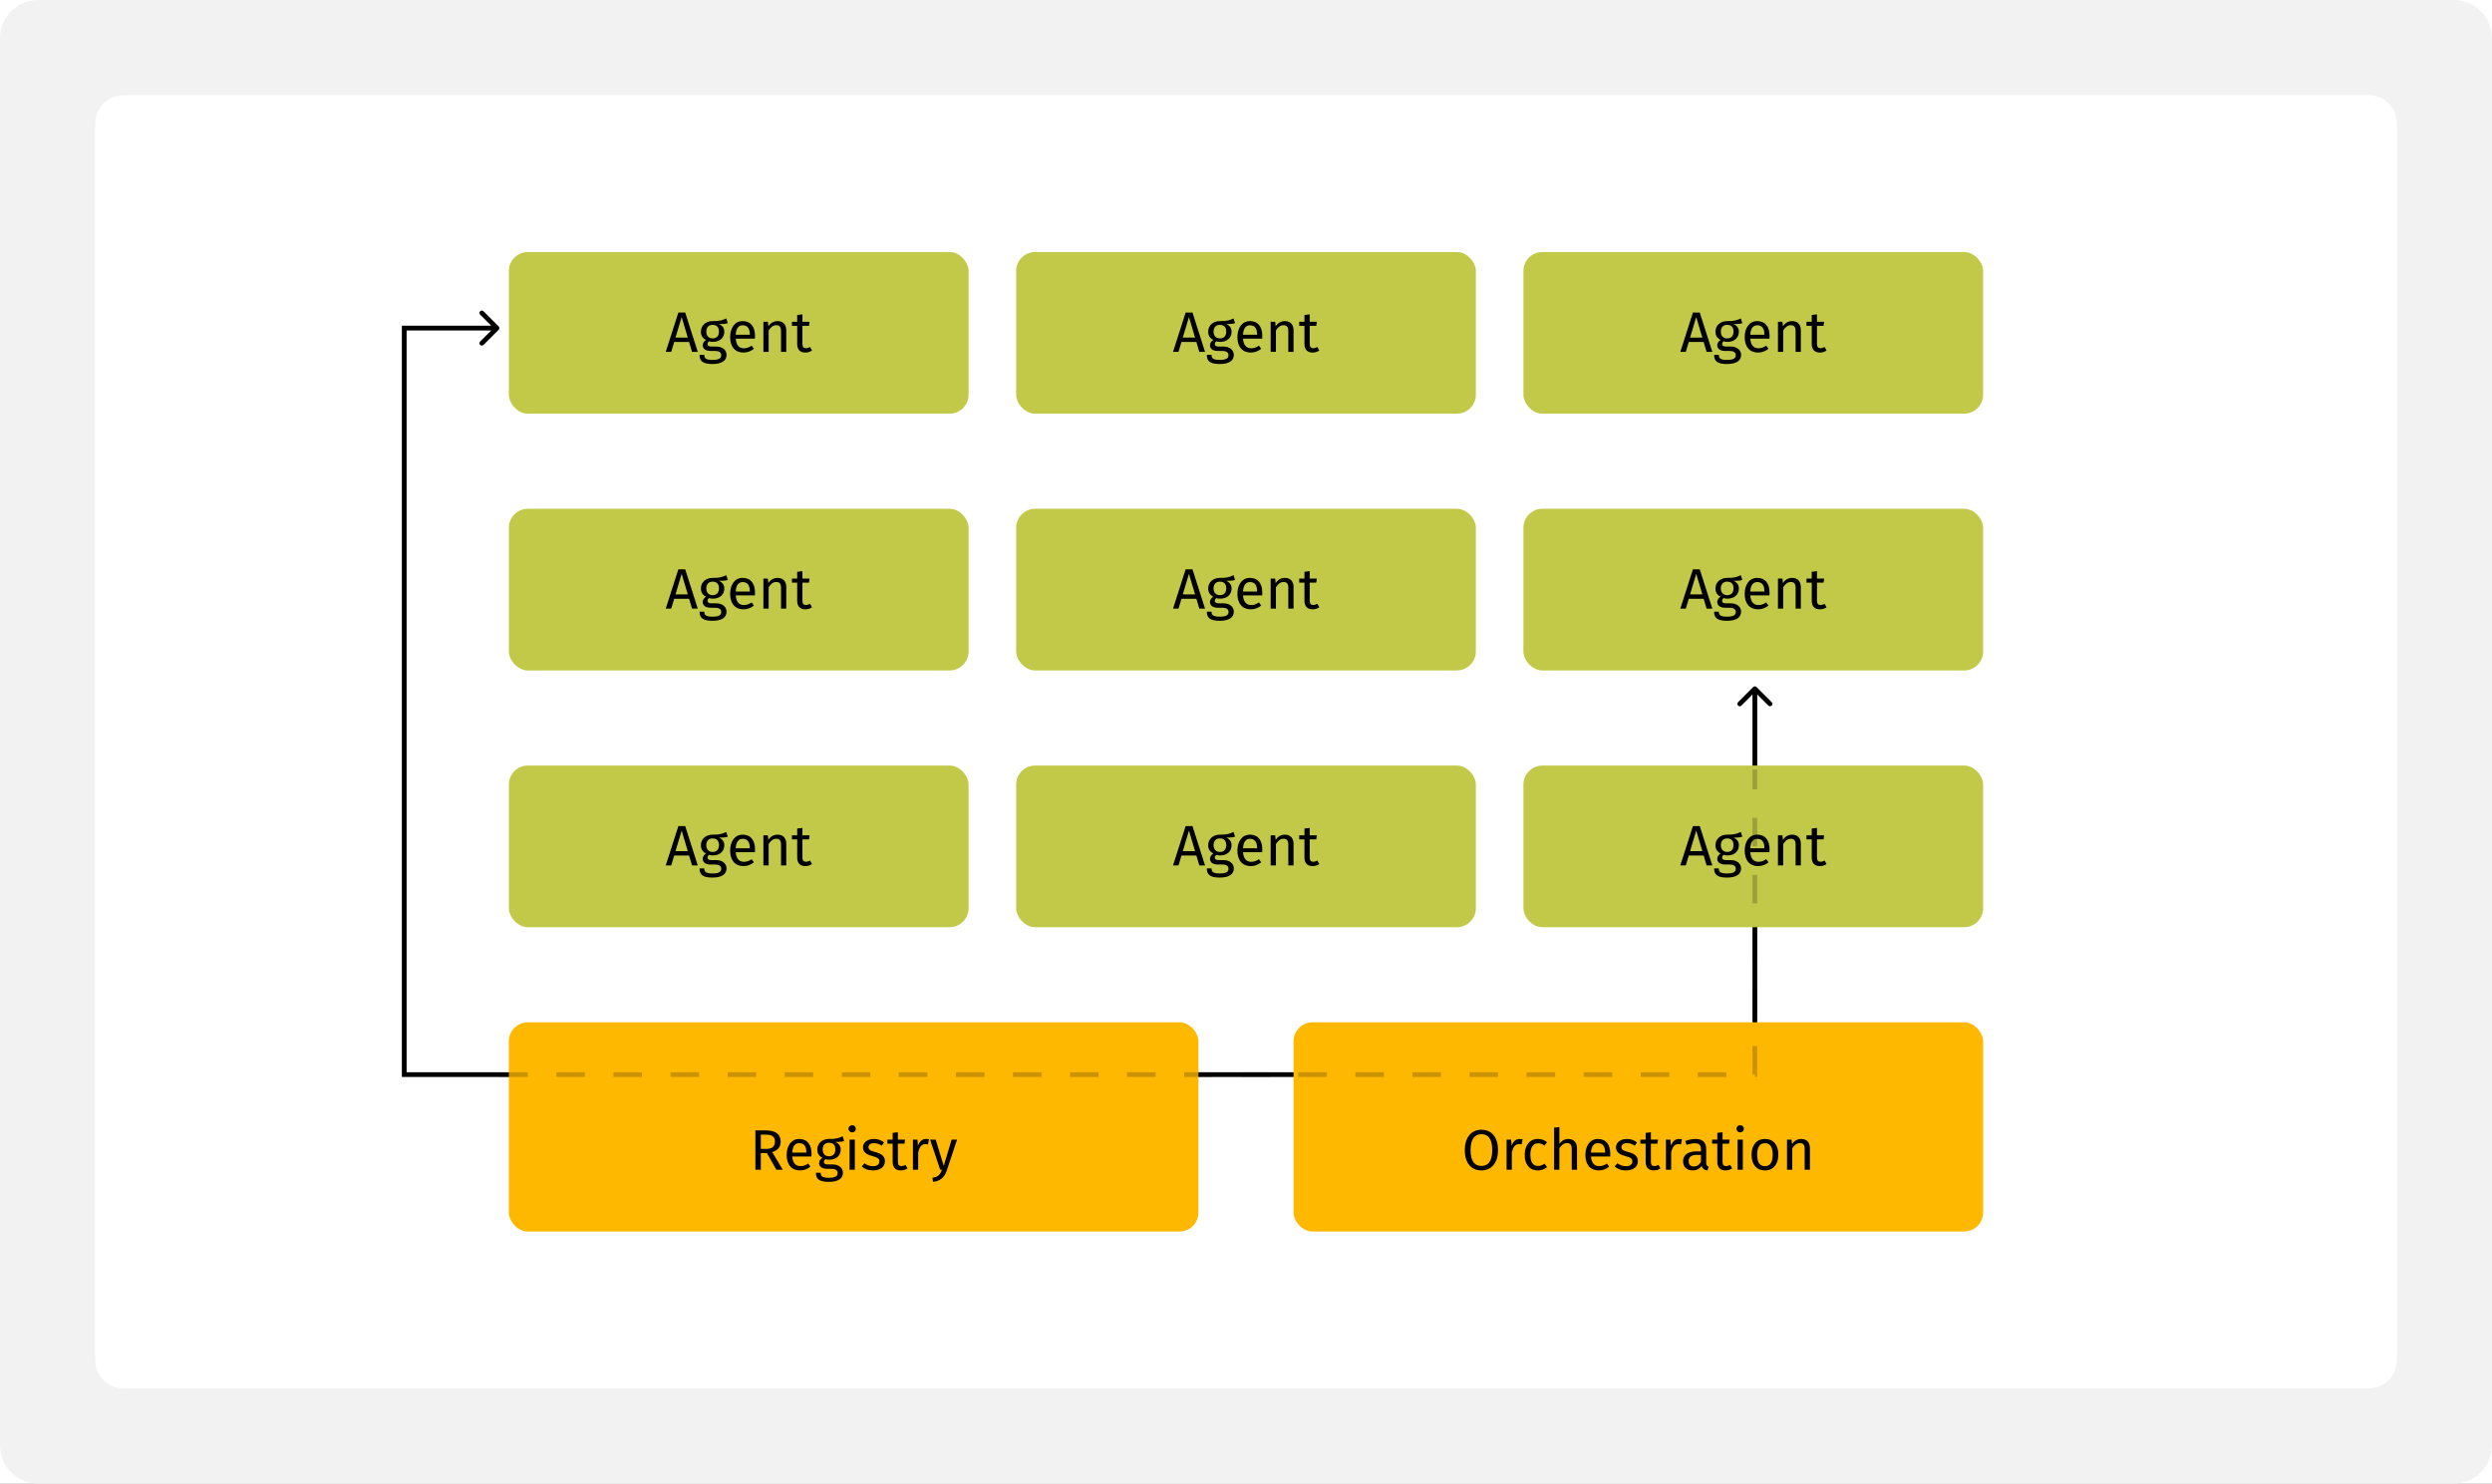
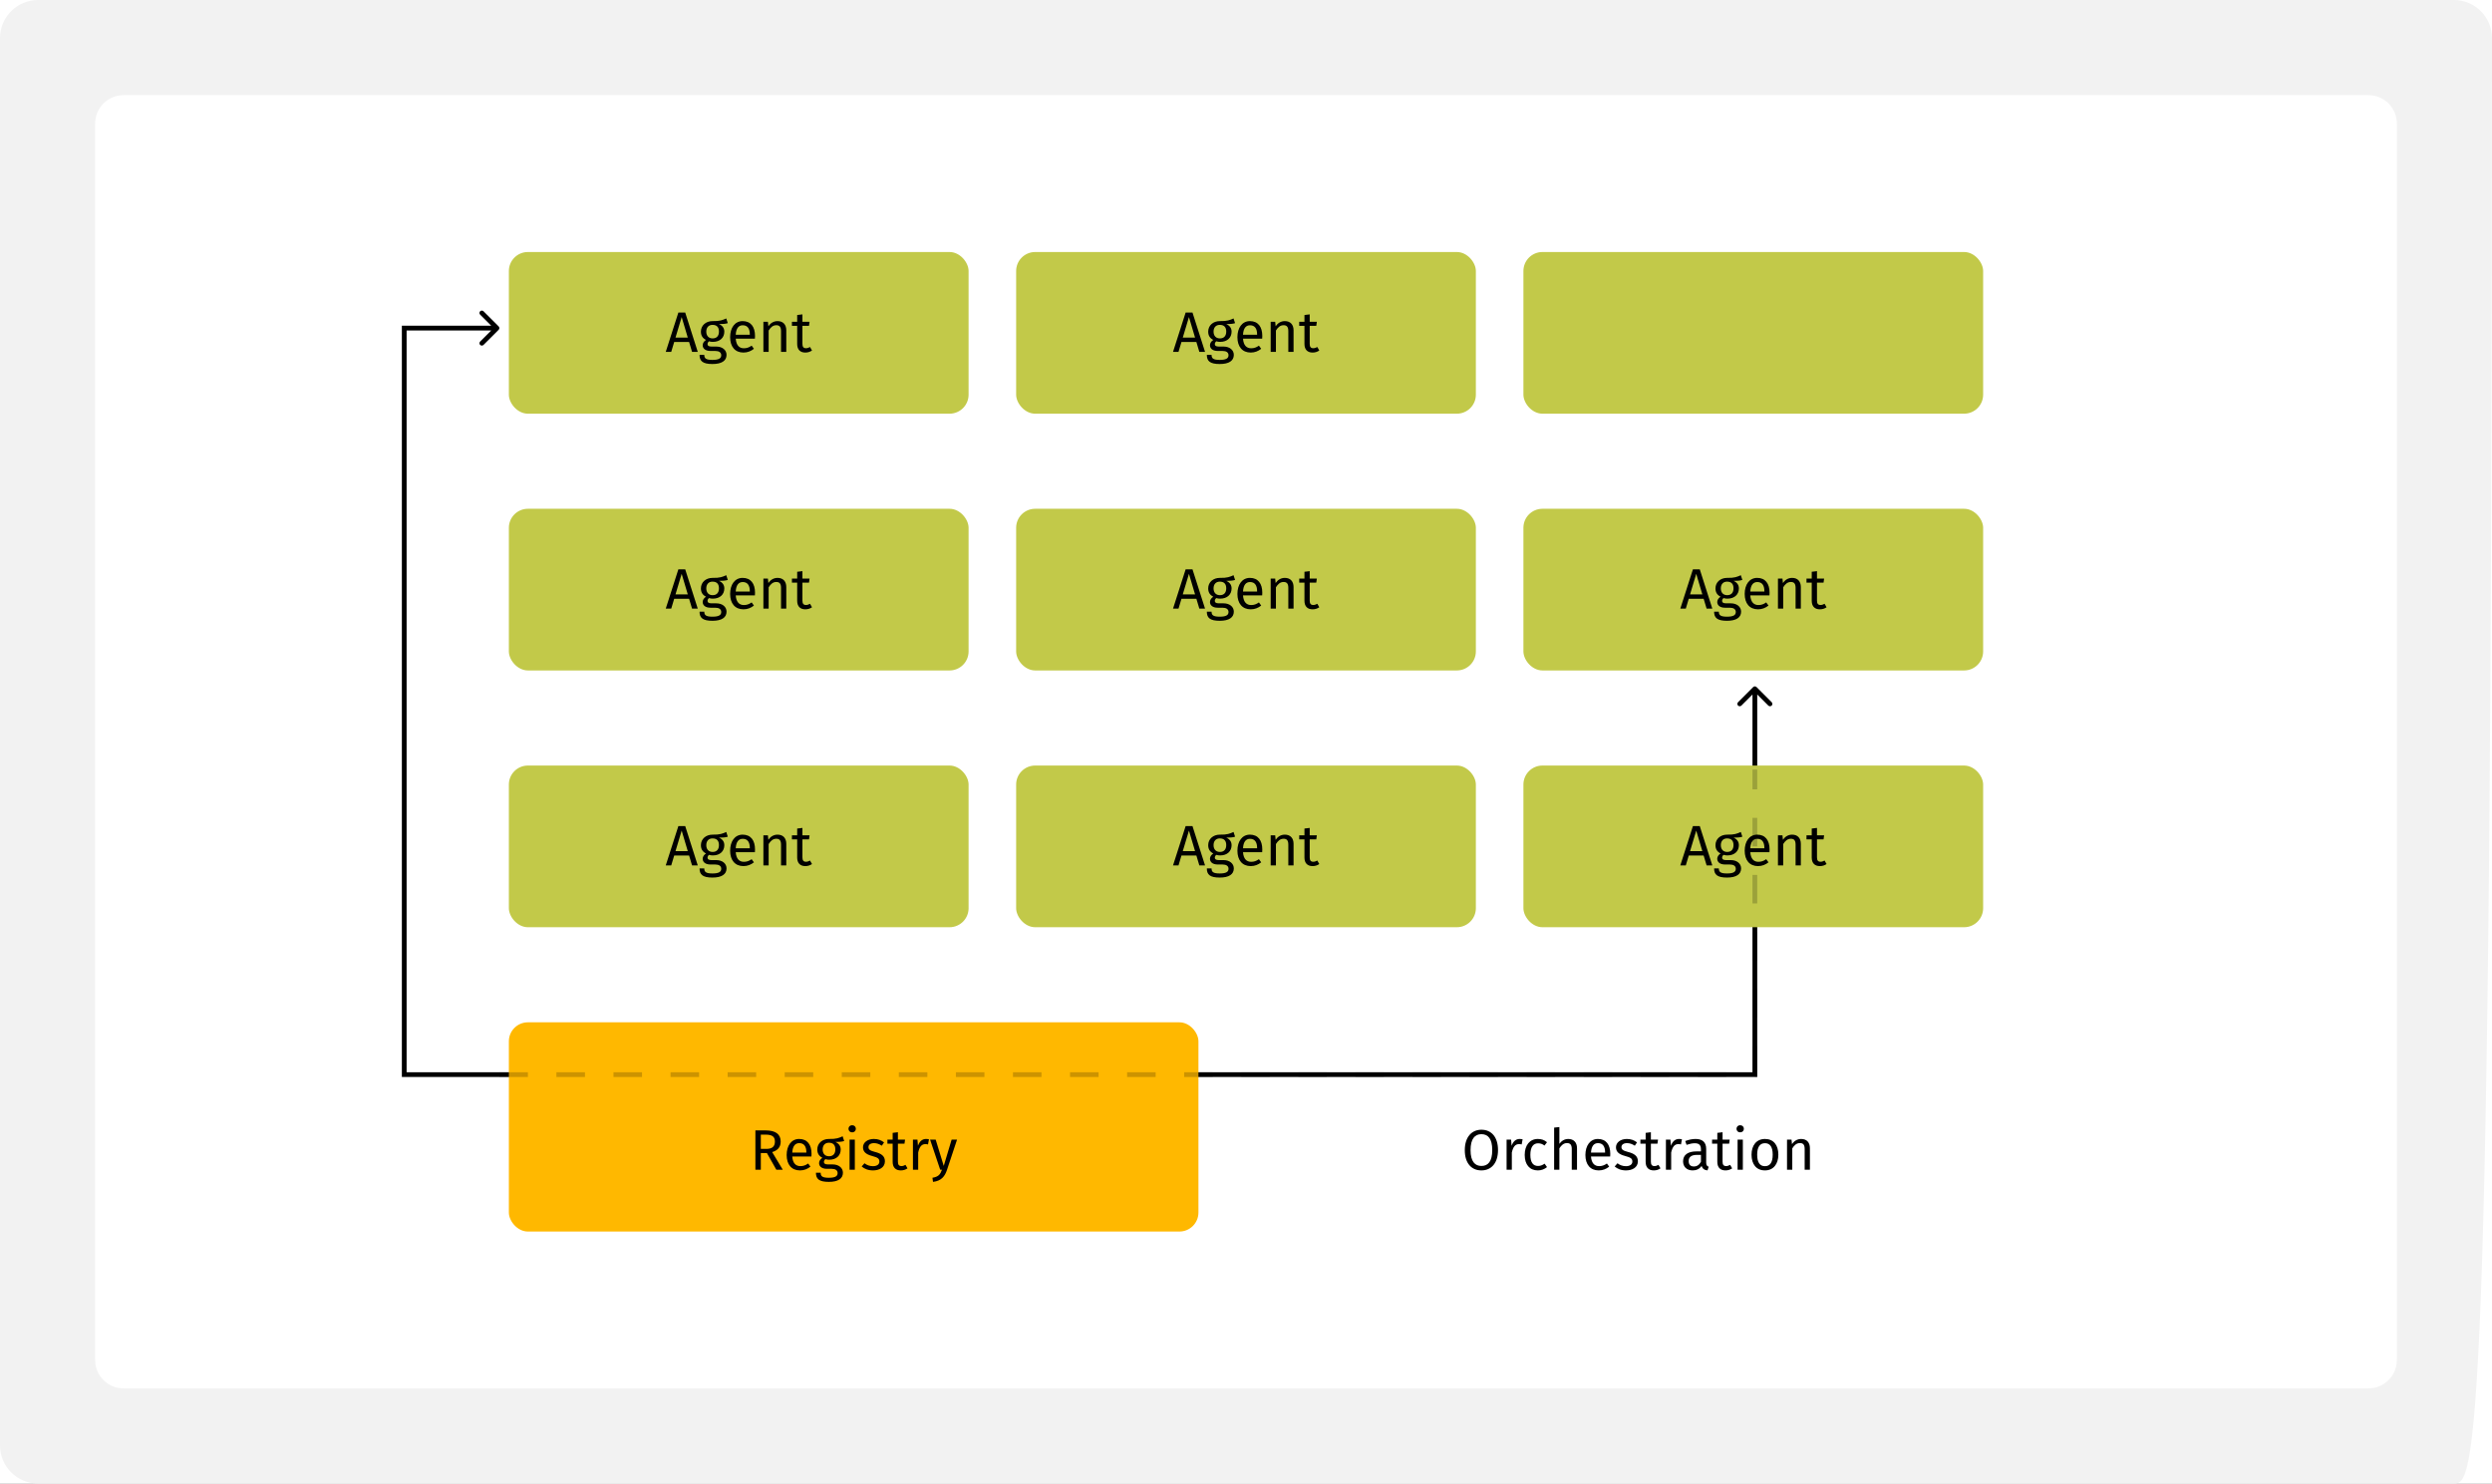
<svg xmlns="http://www.w3.org/2000/svg" width="524" height="312" viewBox="0 0 524 312" fill="none">
  <rect x="0" y="0" width="524" height="312" fill="#808080" stroke="none" />
  <g clip-path="url(#clip0_6432_854)">
    <rect width="524" height="312" fill="white" />
-     <path d="M0 8C0 3.582 3.582 0 8 0H516C520.418 0 524 3.582 524 8V304C524 308.418 520.418 312 516 312H8C3.582 312 0 308.418 0 304V8Z" fill="#F2F2F2" />
+     <path d="M0 8C0 3.582 3.582 0 8 0H516C520.418 0 524 3.582 524 8C524 308.418 520.418 312 516 312H8C3.582 312 0 308.418 0 304V8Z" fill="#F2F2F2" />
    <path fill-rule="evenodd" clip-rule="evenodd" d="M20 26C20 22.686 22.686 20 26 20H498C501.314 20 504 22.686 504 26V286C504 289.314 501.314 292 498 292H26C22.686 292 20 289.314 20 286V26Z" fill="white" />
    <path d="M85 69V68.5H84.5V69H85ZM369 226V226.5H369.5V226H369ZM85 226H84.5V226.5H85V226ZM104.854 69.354C105.049 69.158 105.049 68.842 104.854 68.646L101.672 65.465C101.476 65.269 101.16 65.269 100.964 65.465C100.769 65.66 100.769 65.976 100.964 66.172L103.793 69L100.964 71.828C100.769 72.024 100.769 72.34 100.964 72.535C101.16 72.731 101.476 72.731 101.672 72.535L104.854 69.354ZM369.354 144.495C369.158 144.299 368.842 144.299 368.646 144.495L365.464 147.677C365.269 147.872 365.269 148.188 365.464 148.384C365.66 148.579 365.976 148.579 366.172 148.384L369 145.555L371.828 148.384C372.024 148.579 372.34 148.579 372.536 148.384C372.731 148.188 372.731 147.872 372.536 147.677L369.354 144.495ZM369 226V225.5H85V226V226.5H369V226ZM85 226H85.5V69H85H84.5V226H85ZM85 69V69.5H104.5V69V68.5H85V69ZM369 144.848H368.5V226H369H369.5V144.848H369Z" fill="black" />
    <rect x="107" y="53" width="96.667" height="34" rx="4" fill="#C2C949" />
    <path d="M145.521 74L144.897 71.924H141.765L141.141 74H139.989L142.641 65.732H144.081L146.721 74H145.521ZM142.041 71H144.621L143.337 66.68L142.041 71ZM152.712 66.968L153.036 67.964C152.508 68.132 151.908 68.156 151.188 68.156C151.932 68.492 152.304 69.02 152.304 69.752C152.304 71 151.404 71.9 149.892 71.9C149.604 71.9 149.352 71.864 149.088 71.78C148.908 71.912 148.776 72.14 148.776 72.368C148.776 72.656 148.956 72.884 149.604 72.884H150.612C151.908 72.884 152.772 73.628 152.772 74.636C152.772 75.86 151.764 76.556 149.808 76.556C147.744 76.556 147.096 75.92 147.096 74.636H148.092C148.092 75.356 148.416 75.692 149.808 75.692C151.176 75.692 151.656 75.344 151.656 74.708C151.656 74.108 151.176 73.808 150.384 73.808H149.388C148.26 73.808 147.756 73.244 147.756 72.608C147.756 72.2 147.996 71.792 148.452 71.492C147.72 71.108 147.384 70.556 147.384 69.74C147.384 68.444 148.428 67.532 149.82 67.532C151.392 67.568 151.968 67.304 152.712 66.968ZM149.82 68.324C148.968 68.324 148.512 68.912 148.512 69.74C148.512 70.58 148.98 71.168 149.844 71.168C150.708 71.168 151.176 70.64 151.176 69.728C151.176 68.804 150.72 68.324 149.82 68.324ZM158.759 70.652C158.759 70.868 158.747 71.072 158.735 71.216H154.703C154.811 72.68 155.495 73.244 156.407 73.244C157.031 73.244 157.499 73.076 158.051 72.692L158.531 73.352C157.907 73.844 157.199 74.144 156.323 74.144C154.559 74.144 153.527 72.908 153.527 70.904C153.527 68.936 154.523 67.532 156.155 67.532C157.859 67.532 158.759 68.72 158.759 70.652ZM157.667 70.4V70.328C157.667 69.092 157.175 68.408 156.179 68.408C155.339 68.408 154.787 68.996 154.703 70.4H157.667ZM163.498 67.532C164.662 67.532 165.334 68.264 165.334 69.464V74H164.23V69.62C164.23 68.672 163.846 68.396 163.234 68.396C162.526 68.396 162.046 68.84 161.626 69.512V74H160.522V67.676H161.47L161.566 68.612C161.998 67.964 162.67 67.532 163.498 67.532ZM170.325 72.98L170.745 73.712C170.325 74 169.869 74.144 169.329 74.144C168.261 74.144 167.625 73.52 167.625 72.344V68.528H166.521V67.676H167.625V66.248L168.729 66.116V67.676H170.229L170.109 68.528H168.729V72.296C168.729 72.932 168.933 73.232 169.485 73.232C169.761 73.232 170.013 73.148 170.325 72.98Z" fill="black" />
    <rect x="213.667" y="53" width="96.667" height="34" rx="4" fill="#C2C949" />
    <path d="M252.188 74L251.564 71.924H248.432L247.808 74H246.656L249.308 65.732H250.748L253.388 74H252.188ZM248.708 71H251.288L250.004 66.68L248.708 71ZM259.379 66.968L259.703 67.964C259.175 68.132 258.575 68.156 257.855 68.156C258.599 68.492 258.971 69.02 258.971 69.752C258.971 71 258.071 71.9 256.559 71.9C256.271 71.9 256.019 71.864 255.755 71.78C255.575 71.912 255.443 72.14 255.443 72.368C255.443 72.656 255.623 72.884 256.271 72.884H257.279C258.575 72.884 259.439 73.628 259.439 74.636C259.439 75.86 258.431 76.556 256.475 76.556C254.411 76.556 253.763 75.92 253.763 74.636H254.759C254.759 75.356 255.083 75.692 256.475 75.692C257.843 75.692 258.323 75.344 258.323 74.708C258.323 74.108 257.843 73.808 257.051 73.808H256.055C254.927 73.808 254.423 73.244 254.423 72.608C254.423 72.2 254.663 71.792 255.119 71.492C254.387 71.108 254.051 70.556 254.051 69.74C254.051 68.444 255.095 67.532 256.487 67.532C258.059 67.568 258.635 67.304 259.379 66.968ZM256.487 68.324C255.635 68.324 255.179 68.912 255.179 69.74C255.179 70.58 255.647 71.168 256.511 71.168C257.375 71.168 257.843 70.64 257.843 69.728C257.843 68.804 257.387 68.324 256.487 68.324ZM265.426 70.652C265.426 70.868 265.414 71.072 265.402 71.216H261.37C261.478 72.68 262.162 73.244 263.074 73.244C263.698 73.244 264.166 73.076 264.718 72.692L265.198 73.352C264.574 73.844 263.866 74.144 262.99 74.144C261.226 74.144 260.194 72.908 260.194 70.904C260.194 68.936 261.19 67.532 262.822 67.532C264.526 67.532 265.426 68.72 265.426 70.652ZM264.334 70.4V70.328C264.334 69.092 263.842 68.408 262.846 68.408C262.006 68.408 261.454 68.996 261.37 70.4H264.334ZM270.165 67.532C271.329 67.532 272.001 68.264 272.001 69.464V74H270.897V69.62C270.897 68.672 270.513 68.396 269.901 68.396C269.193 68.396 268.713 68.84 268.293 69.512V74H267.189V67.676H268.137L268.233 68.612C268.665 67.964 269.337 67.532 270.165 67.532ZM276.992 72.98L277.412 73.712C276.992 74 276.536 74.144 275.996 74.144C274.928 74.144 274.292 73.52 274.292 72.344V68.528H273.188V67.676H274.292V66.248L275.396 66.116V67.676H276.896L276.776 68.528H275.396V72.296C275.396 72.932 275.6 73.232 276.152 73.232C276.428 73.232 276.68 73.148 276.992 72.98Z" fill="black" />
    <rect x="320.333" y="53" width="96.667" height="34" rx="4" fill="#C2C949" />
-     <path d="M358.855 74L358.231 71.924H355.099L354.475 74H353.323L355.975 65.732H357.415L360.055 74H358.855ZM355.375 71H357.955L356.671 66.68L355.375 71ZM366.046 66.968L366.37 67.964C365.842 68.132 365.242 68.156 364.522 68.156C365.266 68.492 365.638 69.02 365.638 69.752C365.638 71 364.738 71.9 363.226 71.9C362.938 71.9 362.686 71.864 362.422 71.78C362.242 71.912 362.11 72.14 362.11 72.368C362.11 72.656 362.29 72.884 362.938 72.884H363.946C365.242 72.884 366.106 73.628 366.106 74.636C366.106 75.86 365.098 76.556 363.142 76.556C361.078 76.556 360.43 75.92 360.43 74.636H361.426C361.426 75.356 361.75 75.692 363.142 75.692C364.51 75.692 364.99 75.344 364.99 74.708C364.99 74.108 364.51 73.808 363.718 73.808H362.722C361.594 73.808 361.09 73.244 361.09 72.608C361.09 72.2 361.33 71.792 361.786 71.492C361.054 71.108 360.718 70.556 360.718 69.74C360.718 68.444 361.762 67.532 363.154 67.532C364.726 67.568 365.302 67.304 366.046 66.968ZM363.154 68.324C362.302 68.324 361.846 68.912 361.846 69.74C361.846 70.58 362.314 71.168 363.178 71.168C364.042 71.168 364.51 70.64 364.51 69.728C364.51 68.804 364.054 68.324 363.154 68.324ZM372.093 70.652C372.093 70.868 372.081 71.072 372.069 71.216H368.037C368.145 72.68 368.829 73.244 369.741 73.244C370.365 73.244 370.833 73.076 371.385 72.692L371.865 73.352C371.241 73.844 370.533 74.144 369.657 74.144C367.893 74.144 366.861 72.908 366.861 70.904C366.861 68.936 367.857 67.532 369.489 67.532C371.193 67.532 372.093 68.72 372.093 70.652ZM371.001 70.4V70.328C371.001 69.092 370.509 68.408 369.513 68.408C368.673 68.408 368.121 68.996 368.037 70.4H371.001ZM376.832 67.532C377.996 67.532 378.668 68.264 378.668 69.464V74H377.564V69.62C377.564 68.672 377.18 68.396 376.568 68.396C375.86 68.396 375.38 68.84 374.96 69.512V74H373.856V67.676H374.804L374.9 68.612C375.332 67.964 376.004 67.532 376.832 67.532ZM383.659 72.98L384.079 73.712C383.659 74 383.203 74.144 382.663 74.144C381.595 74.144 380.959 73.52 380.959 72.344V68.528H379.855V67.676H380.959V66.248L382.063 66.116V67.676H383.563L383.443 68.528H382.063V72.296C382.063 72.932 382.267 73.232 382.819 73.232C383.095 73.232 383.347 73.148 383.659 72.98Z" fill="black" />
    <rect x="107" y="107" width="96.667" height="34" rx="4" fill="#C2C949" />
    <path d="M145.521 128L144.897 125.924H141.765L141.141 128H139.989L142.641 119.732H144.081L146.721 128H145.521ZM142.041 125H144.621L143.337 120.68L142.041 125ZM152.712 120.968L153.036 121.964C152.508 122.132 151.908 122.156 151.188 122.156C151.932 122.492 152.304 123.02 152.304 123.752C152.304 125 151.404 125.9 149.892 125.9C149.604 125.9 149.352 125.864 149.088 125.78C148.908 125.912 148.776 126.14 148.776 126.368C148.776 126.656 148.956 126.884 149.604 126.884H150.612C151.908 126.884 152.772 127.628 152.772 128.636C152.772 129.86 151.764 130.556 149.808 130.556C147.744 130.556 147.096 129.92 147.096 128.636H148.092C148.092 129.356 148.416 129.692 149.808 129.692C151.176 129.692 151.656 129.344 151.656 128.708C151.656 128.108 151.176 127.808 150.384 127.808H149.388C148.26 127.808 147.756 127.244 147.756 126.608C147.756 126.2 147.996 125.792 148.452 125.492C147.72 125.108 147.384 124.556 147.384 123.74C147.384 122.444 148.428 121.532 149.82 121.532C151.392 121.568 151.968 121.304 152.712 120.968ZM149.82 122.324C148.968 122.324 148.512 122.912 148.512 123.74C148.512 124.58 148.98 125.168 149.844 125.168C150.708 125.168 151.176 124.64 151.176 123.728C151.176 122.804 150.72 122.324 149.82 122.324ZM158.759 124.652C158.759 124.868 158.747 125.072 158.735 125.216H154.703C154.811 126.68 155.495 127.244 156.407 127.244C157.031 127.244 157.499 127.076 158.051 126.692L158.531 127.352C157.907 127.844 157.199 128.144 156.323 128.144C154.559 128.144 153.527 126.908 153.527 124.904C153.527 122.936 154.523 121.532 156.155 121.532C157.859 121.532 158.759 122.72 158.759 124.652ZM157.667 124.4V124.328C157.667 123.092 157.175 122.408 156.179 122.408C155.339 122.408 154.787 122.996 154.703 124.4H157.667ZM163.498 121.532C164.662 121.532 165.334 122.264 165.334 123.464V128H164.23V123.62C164.23 122.672 163.846 122.396 163.234 122.396C162.526 122.396 162.046 122.84 161.626 123.512V128H160.522V121.676H161.47L161.566 122.612C161.998 121.964 162.67 121.532 163.498 121.532ZM170.325 126.98L170.745 127.712C170.325 128 169.869 128.144 169.329 128.144C168.261 128.144 167.625 127.52 167.625 126.344V122.528H166.521V121.676H167.625V120.248L168.729 120.116V121.676H170.229L170.109 122.528H168.729V126.296C168.729 126.932 168.933 127.232 169.485 127.232C169.761 127.232 170.013 127.148 170.325 126.98Z" fill="black" />
    <rect x="213.667" y="107" width="96.667" height="34" rx="4" fill="#C2C949" />
    <path d="M252.188 128L251.564 125.924H248.432L247.808 128H246.656L249.308 119.732H250.748L253.388 128H252.188ZM248.708 125H251.288L250.004 120.68L248.708 125ZM259.379 120.968L259.703 121.964C259.175 122.132 258.575 122.156 257.855 122.156C258.599 122.492 258.971 123.02 258.971 123.752C258.971 125 258.071 125.9 256.559 125.9C256.271 125.9 256.019 125.864 255.755 125.78C255.575 125.912 255.443 126.14 255.443 126.368C255.443 126.656 255.623 126.884 256.271 126.884H257.279C258.575 126.884 259.439 127.628 259.439 128.636C259.439 129.86 258.431 130.556 256.475 130.556C254.411 130.556 253.763 129.92 253.763 128.636H254.759C254.759 129.356 255.083 129.692 256.475 129.692C257.843 129.692 258.323 129.344 258.323 128.708C258.323 128.108 257.843 127.808 257.051 127.808H256.055C254.927 127.808 254.423 127.244 254.423 126.608C254.423 126.2 254.663 125.792 255.119 125.492C254.387 125.108 254.051 124.556 254.051 123.74C254.051 122.444 255.095 121.532 256.487 121.532C258.059 121.568 258.635 121.304 259.379 120.968ZM256.487 122.324C255.635 122.324 255.179 122.912 255.179 123.74C255.179 124.58 255.647 125.168 256.511 125.168C257.375 125.168 257.843 124.64 257.843 123.728C257.843 122.804 257.387 122.324 256.487 122.324ZM265.426 124.652C265.426 124.868 265.414 125.072 265.402 125.216H261.37C261.478 126.68 262.162 127.244 263.074 127.244C263.698 127.244 264.166 127.076 264.718 126.692L265.198 127.352C264.574 127.844 263.866 128.144 262.99 128.144C261.226 128.144 260.194 126.908 260.194 124.904C260.194 122.936 261.19 121.532 262.822 121.532C264.526 121.532 265.426 122.72 265.426 124.652ZM264.334 124.4V124.328C264.334 123.092 263.842 122.408 262.846 122.408C262.006 122.408 261.454 122.996 261.37 124.4H264.334ZM270.165 121.532C271.329 121.532 272.001 122.264 272.001 123.464V128H270.897V123.62C270.897 122.672 270.513 122.396 269.901 122.396C269.193 122.396 268.713 122.84 268.293 123.512V128H267.189V121.676H268.137L268.233 122.612C268.665 121.964 269.337 121.532 270.165 121.532ZM276.992 126.98L277.412 127.712C276.992 128 276.536 128.144 275.996 128.144C274.928 128.144 274.292 127.52 274.292 126.344V122.528H273.188V121.676H274.292V120.248L275.396 120.116V121.676H276.896L276.776 122.528H275.396V126.296C275.396 126.932 275.6 127.232 276.152 127.232C276.428 127.232 276.68 127.148 276.992 126.98Z" fill="black" />
    <rect x="320.333" y="107" width="96.667" height="34" rx="4" fill="#C2C949" />
    <path d="M358.855 128L358.231 125.924H355.099L354.475 128H353.323L355.975 119.732H357.415L360.055 128H358.855ZM355.375 125H357.955L356.671 120.68L355.375 125ZM366.046 120.968L366.37 121.964C365.842 122.132 365.242 122.156 364.522 122.156C365.266 122.492 365.638 123.02 365.638 123.752C365.638 125 364.738 125.9 363.226 125.9C362.938 125.9 362.686 125.864 362.422 125.78C362.242 125.912 362.11 126.14 362.11 126.368C362.11 126.656 362.29 126.884 362.938 126.884H363.946C365.242 126.884 366.106 127.628 366.106 128.636C366.106 129.86 365.098 130.556 363.142 130.556C361.078 130.556 360.43 129.92 360.43 128.636H361.426C361.426 129.356 361.75 129.692 363.142 129.692C364.51 129.692 364.99 129.344 364.99 128.708C364.99 128.108 364.51 127.808 363.718 127.808H362.722C361.594 127.808 361.09 127.244 361.09 126.608C361.09 126.2 361.33 125.792 361.786 125.492C361.054 125.108 360.718 124.556 360.718 123.74C360.718 122.444 361.762 121.532 363.154 121.532C364.726 121.568 365.302 121.304 366.046 120.968ZM363.154 122.324C362.302 122.324 361.846 122.912 361.846 123.74C361.846 124.58 362.314 125.168 363.178 125.168C364.042 125.168 364.51 124.64 364.51 123.728C364.51 122.804 364.054 122.324 363.154 122.324ZM372.093 124.652C372.093 124.868 372.081 125.072 372.069 125.216H368.037C368.145 126.68 368.829 127.244 369.741 127.244C370.365 127.244 370.833 127.076 371.385 126.692L371.865 127.352C371.241 127.844 370.533 128.144 369.657 128.144C367.893 128.144 366.861 126.908 366.861 124.904C366.861 122.936 367.857 121.532 369.489 121.532C371.193 121.532 372.093 122.72 372.093 124.652ZM371.001 124.4V124.328C371.001 123.092 370.509 122.408 369.513 122.408C368.673 122.408 368.121 122.996 368.037 124.4H371.001ZM376.832 121.532C377.996 121.532 378.668 122.264 378.668 123.464V128H377.564V123.62C377.564 122.672 377.18 122.396 376.568 122.396C375.86 122.396 375.38 122.84 374.96 123.512V128H373.856V121.676H374.804L374.9 122.612C375.332 121.964 376.004 121.532 376.832 121.532ZM383.659 126.98L384.079 127.712C383.659 128 383.203 128.144 382.663 128.144C381.595 128.144 380.959 127.52 380.959 126.344V122.528H379.855V121.676H380.959V120.248L382.063 120.116V121.676H383.563L383.443 122.528H382.063V126.296C382.063 126.932 382.267 127.232 382.819 127.232C383.095 127.232 383.347 127.148 383.659 126.98Z" fill="black" />
    <rect x="107" y="161" width="96.667" height="34" rx="4" fill="#C2C949" />
    <path d="M145.521 182L144.897 179.924H141.765L141.141 182H139.989L142.641 173.732H144.081L146.721 182H145.521ZM142.041 179H144.621L143.337 174.68L142.041 179ZM152.712 174.968L153.036 175.964C152.508 176.132 151.908 176.156 151.188 176.156C151.932 176.492 152.304 177.02 152.304 177.752C152.304 179 151.404 179.9 149.892 179.9C149.604 179.9 149.352 179.864 149.088 179.78C148.908 179.912 148.776 180.14 148.776 180.368C148.776 180.656 148.956 180.884 149.604 180.884H150.612C151.908 180.884 152.772 181.628 152.772 182.636C152.772 183.86 151.764 184.556 149.808 184.556C147.744 184.556 147.096 183.92 147.096 182.636H148.092C148.092 183.356 148.416 183.692 149.808 183.692C151.176 183.692 151.656 183.344 151.656 182.708C151.656 182.108 151.176 181.808 150.384 181.808H149.388C148.26 181.808 147.756 181.244 147.756 180.608C147.756 180.2 147.996 179.792 148.452 179.492C147.72 179.108 147.384 178.556 147.384 177.74C147.384 176.444 148.428 175.532 149.82 175.532C151.392 175.568 151.968 175.304 152.712 174.968ZM149.82 176.324C148.968 176.324 148.512 176.912 148.512 177.74C148.512 178.58 148.98 179.168 149.844 179.168C150.708 179.168 151.176 178.64 151.176 177.728C151.176 176.804 150.72 176.324 149.82 176.324ZM158.759 178.652C158.759 178.868 158.747 179.072 158.735 179.216H154.703C154.811 180.68 155.495 181.244 156.407 181.244C157.031 181.244 157.499 181.076 158.051 180.692L158.531 181.352C157.907 181.844 157.199 182.144 156.323 182.144C154.559 182.144 153.527 180.908 153.527 178.904C153.527 176.936 154.523 175.532 156.155 175.532C157.859 175.532 158.759 176.72 158.759 178.652ZM157.667 178.4V178.328C157.667 177.092 157.175 176.408 156.179 176.408C155.339 176.408 154.787 176.996 154.703 178.4H157.667ZM163.498 175.532C164.662 175.532 165.334 176.264 165.334 177.464V182H164.23V177.62C164.23 176.672 163.846 176.396 163.234 176.396C162.526 176.396 162.046 176.84 161.626 177.512V182H160.522V175.676H161.47L161.566 176.612C161.998 175.964 162.67 175.532 163.498 175.532ZM170.325 180.98L170.745 181.712C170.325 182 169.869 182.144 169.329 182.144C168.261 182.144 167.625 181.52 167.625 180.344V176.528H166.521V175.676H167.625V174.248L168.729 174.116V175.676H170.229L170.109 176.528H168.729V180.296C168.729 180.932 168.933 181.232 169.485 181.232C169.761 181.232 170.013 181.148 170.325 180.98Z" fill="black" />
    <rect x="213.667" y="161" width="96.667" height="34" rx="4" fill="#C2C949" />
    <path d="M252.188 182L251.564 179.924H248.432L247.808 182H246.656L249.308 173.732H250.748L253.388 182H252.188ZM248.708 179H251.288L250.004 174.68L248.708 179ZM259.379 174.968L259.703 175.964C259.175 176.132 258.575 176.156 257.855 176.156C258.599 176.492 258.971 177.02 258.971 177.752C258.971 179 258.071 179.9 256.559 179.9C256.271 179.9 256.019 179.864 255.755 179.78C255.575 179.912 255.443 180.14 255.443 180.368C255.443 180.656 255.623 180.884 256.271 180.884H257.279C258.575 180.884 259.439 181.628 259.439 182.636C259.439 183.86 258.431 184.556 256.475 184.556C254.411 184.556 253.763 183.92 253.763 182.636H254.759C254.759 183.356 255.083 183.692 256.475 183.692C257.843 183.692 258.323 183.344 258.323 182.708C258.323 182.108 257.843 181.808 257.051 181.808H256.055C254.927 181.808 254.423 181.244 254.423 180.608C254.423 180.2 254.663 179.792 255.119 179.492C254.387 179.108 254.051 178.556 254.051 177.74C254.051 176.444 255.095 175.532 256.487 175.532C258.059 175.568 258.635 175.304 259.379 174.968ZM256.487 176.324C255.635 176.324 255.179 176.912 255.179 177.74C255.179 178.58 255.647 179.168 256.511 179.168C257.375 179.168 257.843 178.64 257.843 177.728C257.843 176.804 257.387 176.324 256.487 176.324ZM265.426 178.652C265.426 178.868 265.414 179.072 265.402 179.216H261.37C261.478 180.68 262.162 181.244 263.074 181.244C263.698 181.244 264.166 181.076 264.718 180.692L265.198 181.352C264.574 181.844 263.866 182.144 262.99 182.144C261.226 182.144 260.194 180.908 260.194 178.904C260.194 176.936 261.19 175.532 262.822 175.532C264.526 175.532 265.426 176.72 265.426 178.652ZM264.334 178.4V178.328C264.334 177.092 263.842 176.408 262.846 176.408C262.006 176.408 261.454 176.996 261.37 178.4H264.334ZM270.165 175.532C271.329 175.532 272.001 176.264 272.001 177.464V182H270.897V177.62C270.897 176.672 270.513 176.396 269.901 176.396C269.193 176.396 268.713 176.84 268.293 177.512V182H267.189V175.676H268.137L268.233 176.612C268.665 175.964 269.337 175.532 270.165 175.532ZM276.992 180.98L277.412 181.712C276.992 182 276.536 182.144 275.996 182.144C274.928 182.144 274.292 181.52 274.292 180.344V176.528H273.188V175.676H274.292V174.248L275.396 174.116V175.676H276.896L276.776 176.528H275.396V180.296C275.396 180.932 275.6 181.232 276.152 181.232C276.428 181.232 276.68 181.148 276.992 180.98Z" fill="black" />
    <rect x="320.333" y="161" width="96.667" height="34" rx="4" fill="#C2C949" />
    <path d="M358.855 182L358.231 179.924H355.099L354.475 182H353.323L355.975 173.732H357.415L360.055 182H358.855ZM355.375 179H357.955L356.671 174.68L355.375 179ZM366.046 174.968L366.37 175.964C365.842 176.132 365.242 176.156 364.522 176.156C365.266 176.492 365.638 177.02 365.638 177.752C365.638 179 364.738 179.9 363.226 179.9C362.938 179.9 362.686 179.864 362.422 179.78C362.242 179.912 362.11 180.14 362.11 180.368C362.11 180.656 362.29 180.884 362.938 180.884H363.946C365.242 180.884 366.106 181.628 366.106 182.636C366.106 183.86 365.098 184.556 363.142 184.556C361.078 184.556 360.43 183.92 360.43 182.636H361.426C361.426 183.356 361.75 183.692 363.142 183.692C364.51 183.692 364.99 183.344 364.99 182.708C364.99 182.108 364.51 181.808 363.718 181.808H362.722C361.594 181.808 361.09 181.244 361.09 180.608C361.09 180.2 361.33 179.792 361.786 179.492C361.054 179.108 360.718 178.556 360.718 177.74C360.718 176.444 361.762 175.532 363.154 175.532C364.726 175.568 365.302 175.304 366.046 174.968ZM363.154 176.324C362.302 176.324 361.846 176.912 361.846 177.74C361.846 178.58 362.314 179.168 363.178 179.168C364.042 179.168 364.51 178.64 364.51 177.728C364.51 176.804 364.054 176.324 363.154 176.324ZM372.093 178.652C372.093 178.868 372.081 179.072 372.069 179.216H368.037C368.145 180.68 368.829 181.244 369.741 181.244C370.365 181.244 370.833 181.076 371.385 180.692L371.865 181.352C371.241 181.844 370.533 182.144 369.657 182.144C367.893 182.144 366.861 180.908 366.861 178.904C366.861 176.936 367.857 175.532 369.489 175.532C371.193 175.532 372.093 176.72 372.093 178.652ZM371.001 178.4V178.328C371.001 177.092 370.509 176.408 369.513 176.408C368.673 176.408 368.121 176.996 368.037 178.4H371.001ZM376.832 175.532C377.996 175.532 378.668 176.264 378.668 177.464V182H377.564V177.62C377.564 176.672 377.18 176.396 376.568 176.396C375.86 176.396 375.38 176.84 374.96 177.512V182H373.856V175.676H374.804L374.9 176.612C375.332 175.964 376.004 175.532 376.832 175.532ZM383.659 180.98L384.079 181.712C383.659 182 383.203 182.144 382.663 182.144C381.595 182.144 380.959 181.52 380.959 180.344V176.528H379.855V175.676H380.959V174.248L382.063 174.116V175.676H383.563L383.443 176.528H382.063V180.296C382.063 180.932 382.267 181.232 382.819 181.232C383.095 181.232 383.347 181.148 383.659 180.98Z" fill="black" />
    <rect x="107" y="215" width="145" height="44" rx="4" fill="#FFB800" />
    <path d="M163.243 246L161.263 242.496H159.979V246H158.839V237.732H161.011C163.075 237.732 164.155 238.524 164.155 240.072C164.155 241.236 163.555 241.932 162.367 242.292L164.599 246H163.243ZM159.979 241.62H161.131C162.283 241.62 162.943 241.188 162.943 240.072C162.943 239.04 162.355 238.62 160.999 238.62H159.979V241.62ZM170.645 242.652C170.645 242.868 170.633 243.072 170.621 243.216H166.589C166.697 244.68 167.381 245.244 168.293 245.244C168.917 245.244 169.385 245.076 169.937 244.692L170.417 245.352C169.793 245.844 169.085 246.144 168.209 246.144C166.445 246.144 165.413 244.908 165.413 242.904C165.413 240.936 166.409 239.532 168.041 239.532C169.745 239.532 170.645 240.72 170.645 242.652ZM169.553 242.4V242.328C169.553 241.092 169.061 240.408 168.065 240.408C167.225 240.408 166.673 240.996 166.589 242.4H169.553ZM177.184 238.968L177.508 239.964C176.98 240.132 176.38 240.156 175.66 240.156C176.404 240.492 176.776 241.02 176.776 241.752C176.776 243 175.876 243.9 174.364 243.9C174.076 243.9 173.824 243.864 173.56 243.78C173.38 243.912 173.248 244.14 173.248 244.368C173.248 244.656 173.428 244.884 174.076 244.884H175.084C176.38 244.884 177.244 245.628 177.244 246.636C177.244 247.86 176.236 248.556 174.28 248.556C172.216 248.556 171.568 247.92 171.568 246.636H172.564C172.564 247.356 172.888 247.692 174.28 247.692C175.648 247.692 176.128 247.344 176.128 246.708C176.128 246.108 175.648 245.808 174.856 245.808H173.86C172.732 245.808 172.228 245.244 172.228 244.608C172.228 244.2 172.468 243.792 172.924 243.492C172.192 243.108 171.856 242.556 171.856 241.74C171.856 240.444 172.9 239.532 174.292 239.532C175.864 239.568 176.44 239.304 177.184 238.968ZM174.292 240.324C173.44 240.324 172.984 240.912 172.984 241.74C172.984 242.58 173.452 243.168 174.316 243.168C175.18 243.168 175.648 242.64 175.648 241.728C175.648 240.804 175.192 240.324 174.292 240.324ZM179.182 236.64C179.65 236.64 179.962 236.964 179.962 237.396C179.962 237.816 179.65 238.14 179.182 238.14C178.726 238.14 178.414 237.816 178.414 237.396C178.414 236.964 178.726 236.64 179.182 236.64ZM179.746 239.676V246H178.642V239.676H179.746ZM183.745 239.532C184.633 239.532 185.293 239.796 185.893 240.252L185.425 240.948C184.861 240.588 184.369 240.408 183.781 240.408C183.061 240.408 182.617 240.732 182.617 241.236C182.617 241.752 182.953 241.992 183.973 242.256C185.305 242.592 186.073 243.12 186.073 244.224C186.073 245.544 184.861 246.144 183.577 246.144C182.509 246.144 181.741 245.796 181.189 245.316L181.777 244.644C182.281 245.028 182.869 245.256 183.553 245.256C184.381 245.256 184.909 244.896 184.909 244.296C184.909 243.672 184.597 243.432 183.373 243.108C182.005 242.748 181.465 242.16 181.465 241.272C181.465 240.264 182.437 239.532 183.745 239.532ZM190.402 244.98L190.822 245.712C190.402 246 189.946 246.144 189.406 246.144C188.338 246.144 187.702 245.52 187.702 244.344V240.528H186.598V239.676H187.702V238.248L188.806 238.116V239.676H190.306L190.186 240.528H188.806V244.296C188.806 244.932 189.01 245.232 189.562 245.232C189.838 245.232 190.09 245.148 190.402 244.98ZM194.714 239.532C194.918 239.532 195.146 239.556 195.338 239.604L195.134 240.684C194.942 240.636 194.81 240.612 194.582 240.612C193.79 240.612 193.334 241.176 193.07 242.388V246H191.966V239.676H192.914L193.022 240.96C193.358 240.012 193.946 239.532 194.714 239.532ZM201.239 239.676L199.127 246.036C198.683 247.38 197.939 248.364 196.187 248.556L196.067 247.692C197.351 247.476 197.711 246.984 198.071 246H197.699L195.575 239.676H196.751L198.443 245.196L200.099 239.676H201.239Z" fill="black" />
-     <rect x="272" y="215" width="145" height="44" rx="4" fill="#FFB800" />
    <path d="M311.498 237.588C313.574 237.588 314.99 239.088 314.99 241.872C314.99 244.608 313.574 246.144 311.498 246.144C309.434 246.144 308.006 244.656 308.006 241.884C308.006 239.16 309.434 237.588 311.498 237.588ZM311.498 238.524C310.118 238.524 309.218 239.496 309.218 241.884C309.218 244.272 310.154 245.208 311.498 245.208C312.89 245.208 313.778 244.272 313.778 241.872C313.778 239.496 312.914 238.524 311.498 238.524ZM319.542 239.532C319.746 239.532 319.974 239.556 320.166 239.604L319.962 240.684C319.77 240.636 319.638 240.612 319.41 240.612C318.618 240.612 318.162 241.176 317.898 242.388V246H316.794V239.676H317.742L317.85 240.96C318.186 240.012 318.774 239.532 319.542 239.532ZM323.364 239.532C324.108 239.532 324.708 239.724 325.296 240.216L324.768 240.912C324.336 240.6 323.94 240.444 323.412 240.444C322.416 240.444 321.792 241.224 321.792 242.868C321.792 244.524 322.416 245.208 323.412 245.208C323.94 245.208 324.312 245.04 324.792 244.728L325.296 245.448C324.732 245.904 324.096 246.144 323.364 246.144C321.66 246.144 320.604 244.932 320.604 242.892C320.604 240.876 321.648 239.532 323.364 239.532ZM329.766 239.532C330.918 239.532 331.602 240.276 331.602 241.464V246H330.498V241.62C330.498 240.672 330.09 240.396 329.49 240.396C328.806 240.396 328.314 240.84 327.894 241.5V246H326.79V237.144L327.894 237.024V240.552C328.35 239.928 328.974 239.532 329.766 239.532ZM338.598 242.652C338.598 242.868 338.586 243.072 338.574 243.216H334.542C334.65 244.68 335.334 245.244 336.246 245.244C336.87 245.244 337.338 245.076 337.89 244.692L338.37 245.352C337.746 245.844 337.038 246.144 336.162 246.144C334.398 246.144 333.366 244.908 333.366 242.904C333.366 240.936 334.362 239.532 335.994 239.532C337.698 239.532 338.598 240.72 338.598 242.652ZM337.506 242.4V242.328C337.506 241.092 337.014 240.408 336.018 240.408C335.178 240.408 334.626 240.996 334.542 242.4H337.506ZM342.077 239.532C342.965 239.532 343.625 239.796 344.225 240.252L343.757 240.948C343.193 240.588 342.701 240.408 342.113 240.408C341.393 240.408 340.949 240.732 340.949 241.236C340.949 241.752 341.285 241.992 342.305 242.256C343.637 242.592 344.405 243.12 344.405 244.224C344.405 245.544 343.193 246.144 341.909 246.144C340.841 246.144 340.073 245.796 339.521 245.316L340.109 244.644C340.613 245.028 341.201 245.256 341.885 245.256C342.713 245.256 343.241 244.896 343.241 244.296C343.241 243.672 342.929 243.432 341.705 243.108C340.337 242.748 339.797 242.16 339.797 241.272C339.797 240.264 340.769 239.532 342.077 239.532ZM348.734 244.98L349.154 245.712C348.734 246 348.278 246.144 347.738 246.144C346.67 246.144 346.034 245.52 346.034 244.344V240.528H344.93V239.676H346.034V238.248L347.138 238.116V239.676H348.638L348.518 240.528H347.138V244.296C347.138 244.932 347.342 245.232 347.894 245.232C348.17 245.232 348.422 245.148 348.734 244.98ZM353.046 239.532C353.25 239.532 353.478 239.556 353.67 239.604L353.466 240.684C353.274 240.636 353.142 240.612 352.914 240.612C352.122 240.612 351.666 241.176 351.402 242.388V246H350.298V239.676H351.246L351.354 240.96C351.69 240.012 352.278 239.532 353.046 239.532ZM358.765 244.524C358.765 245.076 358.969 245.256 359.293 245.376L359.041 246.144C358.405 246.072 357.997 245.82 357.805 245.196C357.361 245.856 356.689 246.144 355.921 246.144C354.661 246.144 353.905 245.364 353.905 244.236C353.905 242.88 354.925 242.148 356.689 242.148H357.661V241.68C357.661 240.768 357.217 240.432 356.341 240.432C355.873 240.432 355.285 240.552 354.637 240.768L354.361 239.964C355.141 239.676 355.837 239.532 356.545 239.532C358.069 239.532 358.765 240.312 358.765 241.632V244.524ZM356.173 245.316C356.821 245.316 357.301 244.992 357.661 244.332V242.88H356.833C355.669 242.88 355.081 243.312 355.081 244.176C355.081 244.92 355.453 245.316 356.173 245.316ZM363.805 244.98L364.225 245.712C363.805 246 363.349 246.144 362.809 246.144C361.741 246.144 361.105 245.52 361.105 244.344V240.528H360.001V239.676H361.105V238.248L362.209 238.116V239.676H363.709L363.589 240.528H362.209V244.296C362.209 244.932 362.413 245.232 362.965 245.232C363.241 245.232 363.493 245.148 363.805 244.98ZM365.909 236.64C366.377 236.64 366.689 236.964 366.689 237.396C366.689 237.816 366.377 238.14 365.909 238.14C365.453 238.14 365.141 237.816 365.141 237.396C365.141 236.964 365.453 236.64 365.909 236.64ZM366.473 239.676V246H365.369V239.676H366.473ZM371.131 239.532C372.931 239.532 373.939 240.828 373.939 242.832C373.939 244.788 372.907 246.144 371.119 246.144C369.319 246.144 368.299 244.848 368.299 242.844C368.299 240.888 369.331 239.532 371.131 239.532ZM371.131 240.42C370.075 240.42 369.487 241.188 369.487 242.844C369.487 244.488 370.063 245.256 371.119 245.256C372.175 245.256 372.751 244.488 372.751 242.832C372.751 241.188 372.175 240.42 371.131 240.42ZM378.739 239.532C379.903 239.532 380.575 240.264 380.575 241.464V246H379.471V241.62C379.471 240.672 379.087 240.396 378.475 240.396C377.767 240.396 377.287 240.84 376.867 241.512V246H375.763V239.676H376.711L376.807 240.612C377.239 239.964 377.911 239.532 378.739 239.532Z" fill="black" />
    <path d="M105 226H369V161.848" stroke="black" stroke-opacity="0.2" stroke-dasharray="6 6" />
  </g>
  <defs>
    <clipPath id="clip0_6432_854">
      <rect width="524" height="312" fill="white" />
    </clipPath>
  </defs>
</svg>